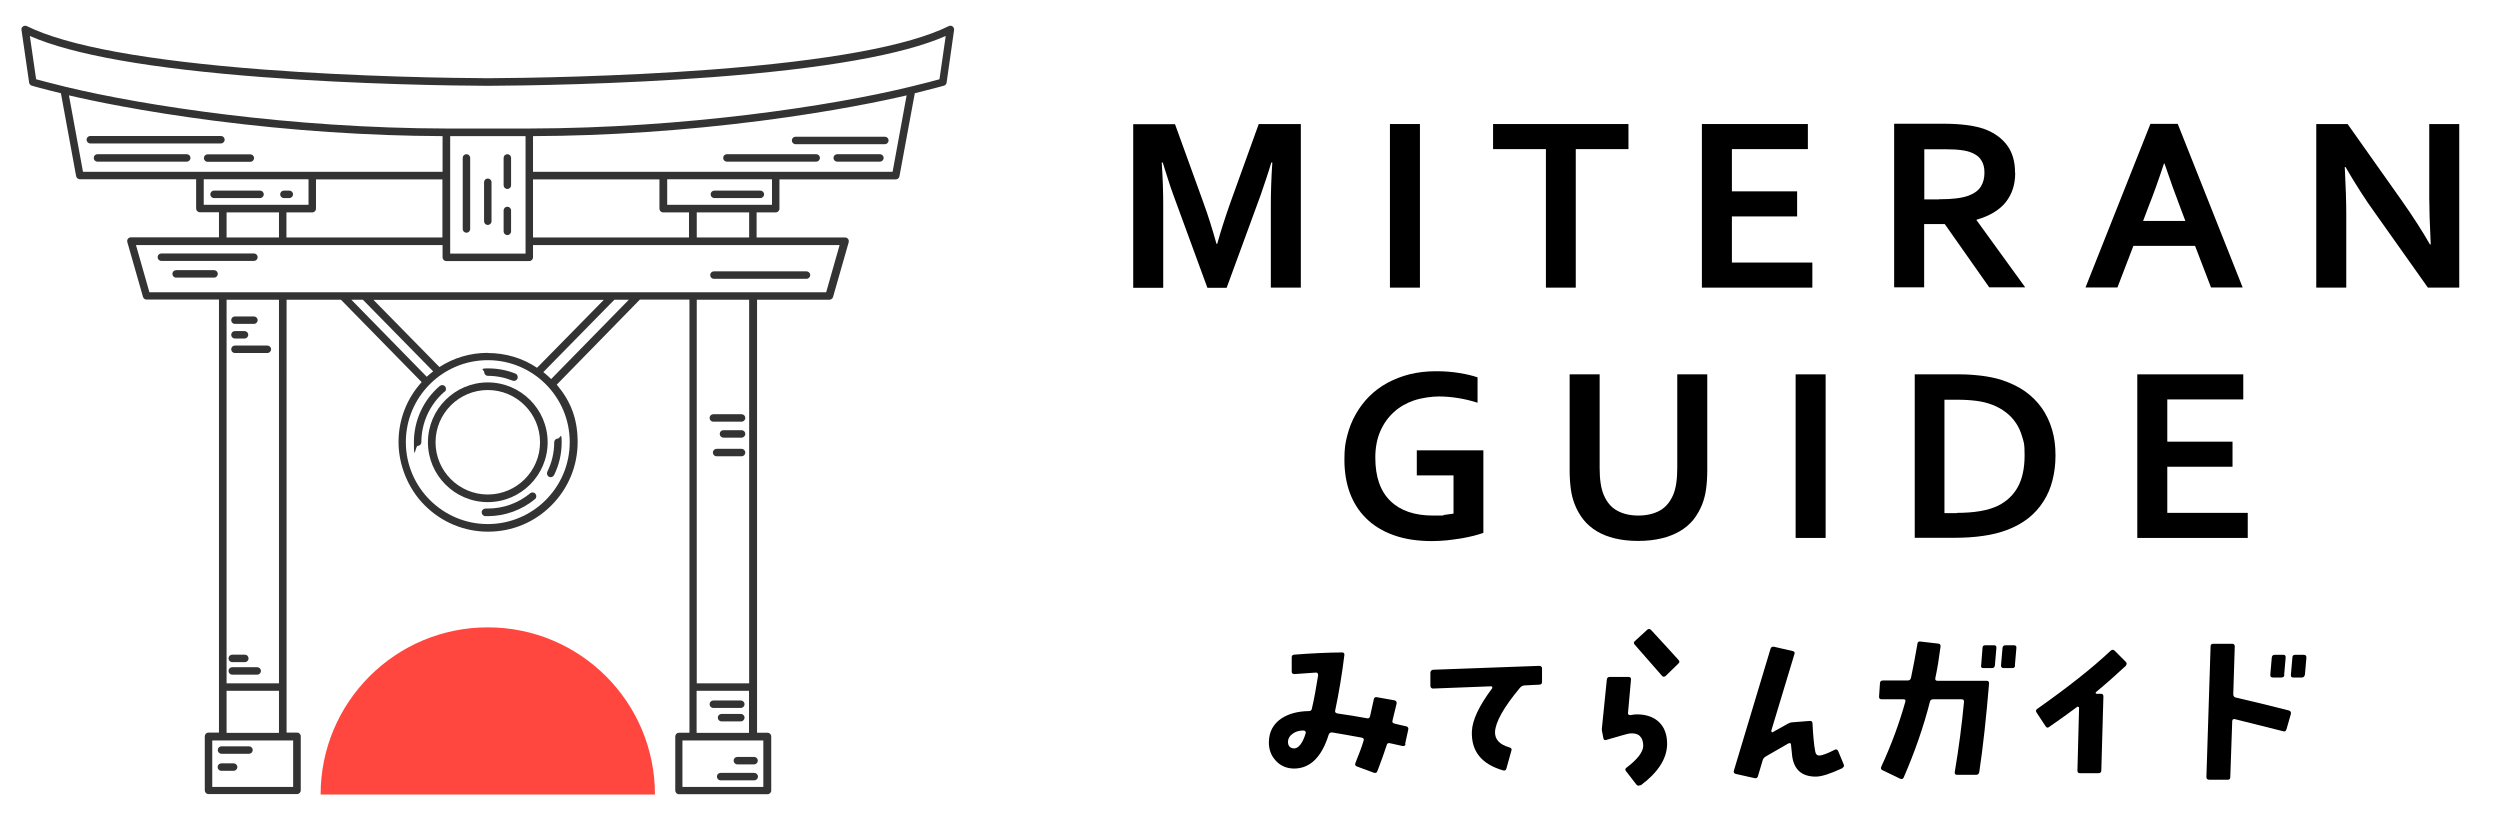
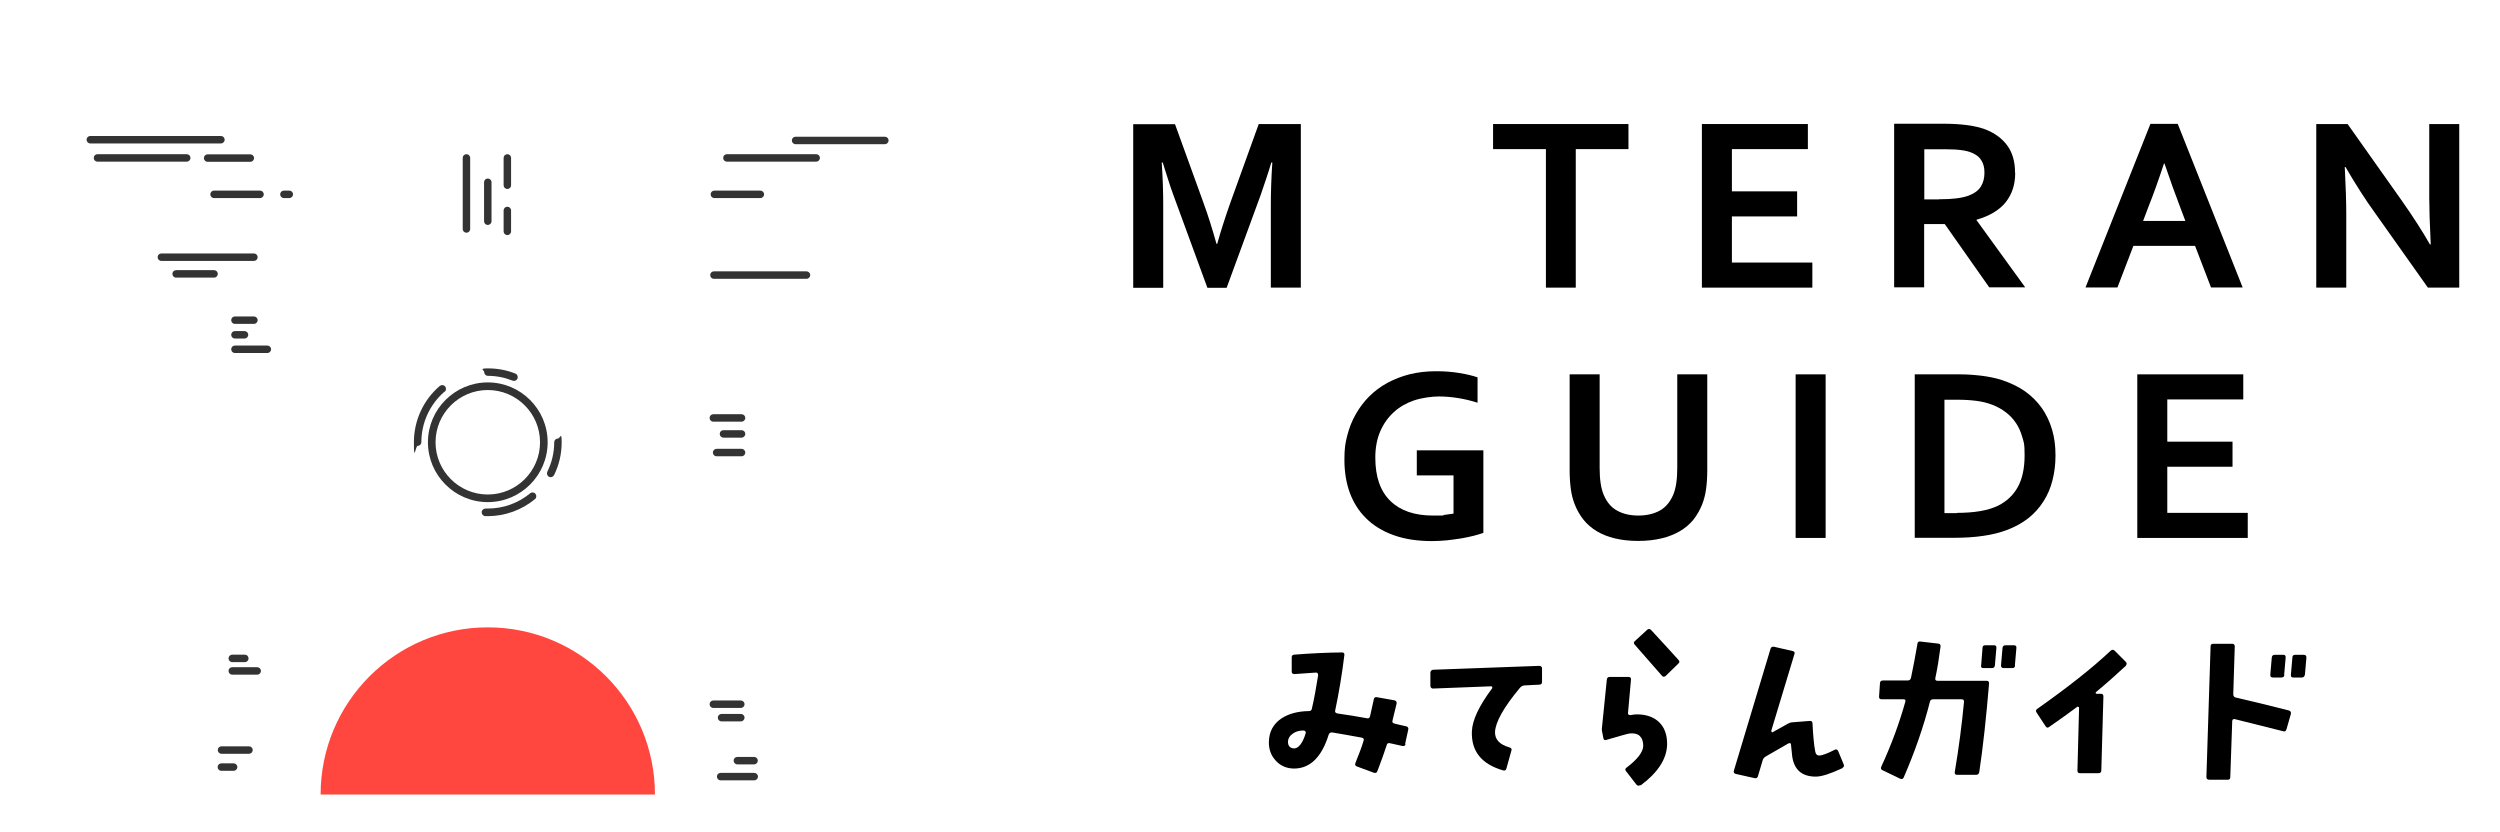
<svg xmlns="http://www.w3.org/2000/svg" id="_レイヤー_1" data-name="レイヤー_1" version="1.1" viewBox="0 0 1674.9 557.1">
  <defs>
    <style>
      .st0 {
        fill: #333;
      }

      .st1 {
        fill: #ff473f;
      }
    </style>
  </defs>
  <g>
    <g>
-       <path class="st0" d="M565.9,159.1h-59v-16.8h12.8c1.4,0,2.5-1.1,2.5-2.5v-19.6h77.9c1.2,0,2.3-.9,2.5-2.1l10-54.1.2-1c0-.2,0-.3,0-.5,12.5-3.1,19.5-5.1,19.6-5.1,1-.3,1.7-1.1,1.8-2.1l5-35.2c.1-.9-.3-1.9-1-2.4-.8-.6-1.8-.6-2.6-.2-26.9,13.3-80.4,23.1-158.9,29.1-63.6,4.8-126,5.7-149.9,5.8-23.9-.1-86.3-1-149.9-5.8C98.4,40.6,44.9,30.8,18,17.5c-.8-.4-1.8-.3-2.6.2-.8.6-1.2,1.5-1,2.4l5.1,35.2c.1,1,.8,1.8,1.8,2.1,0,0,7.1,2.1,19.6,5.1,0,.2,0,.3,0,.5l10.1,55c.2,1.2,1.3,2.1,2.5,2.1h77.9v19.6c0,1.4,1.1,2.5,2.5,2.5h12.8v16.8h-59c-.8,0-1.5.4-2,1-.5.6-.6,1.5-.4,2.2l10.5,36.7c.3,1.1,1.3,1.8,2.4,1.8h48.5v259.4s0,0,0,0v30.7h-7c-1.4,0-2.5,1.1-2.5,2.5v36.2c0,1.4,1.1,2.5,2.5,2.5h59.3c1.4,0,2.5-1.1,2.5-2.5v-36.2c0-1.4-1.1-2.5-2.5-2.5h-7v-30.7s0,0,0,0V200.8h36.4l54.1,55.2c-10,11-15.5,25.2-15.5,40.2s6.2,31.1,17.6,42.4c11.3,11.3,26.4,17.6,42.4,17.6s31.1-6.2,42.4-17.6c11.3-11.3,17.6-26.4,17.6-42.4s-4.9-27.7-14-38.5l55.7-57h33.2v259.5s0,0,0,0v30.7h-7c-1.4,0-2.5,1.1-2.5,2.5v36.2c0,1.4,1.1,2.5,2.5,2.5h59.3c1.4,0,2.5-1.1,2.5-2.5v-36.2c0-1.4-1.1-2.5-2.5-2.5h-7v-30.7s0,0,0,0V200.8h48.5c1.1,0,2.1-.8,2.4-1.8l10.5-36.7c.2-.8,0-1.6-.4-2.2-.5-.6-1.2-1-2-1ZM501.9,159.1h-35.1v-16.8h35.1v16.8ZM357.1,159.1v-38.9h84.7v19.6c0,1.4,1.1,2.5,2.5,2.5h17.3v16.8h-104.5ZM209.2,142.3c1.4,0,2.5-1.1,2.5-2.5v-19.6h84.7v38.9h-104.5v-16.8h17.3ZM301.6,161.6s0,0,0,0,0,0,0,0v-44s0,0,0,0,0,0,0,0v-26.4h50.5v26.5s0,0,0,0,0,0,0,0v44s0,0,0,0,0,0,0,0v8.2h-50.5v-8.2ZM517.2,137.2h-70.2v-17.1h70.2v17.1ZM598,115.1h-240.9v-23.9c50.1-.2,101.6-3.7,152.9-10.3,48.7-6.3,82.5-13.5,97.4-17l-9.4,51.2ZM20,24.1c28.6,12.6,81.2,21.9,156.5,27.6,63.8,4.8,126.3,5.7,150.3,5.8,0,0,0,0,0,0,23.9-.1,86.5-1,150.3-5.8,75.3-5.7,127.9-15,156.5-27.6l-4.2,29c-2.9.8-9.8,2.7-19.9,5.1-52.5,12.8-150.8,27.7-254.9,27.9h-55.6c-104.1-.2-202.4-15.2-254.9-27.9-10.1-2.5-17-4.3-19.9-5.1l-4.2-29ZM46.2,63.9c14.9,3.5,48.7,10.7,97.4,17,51.4,6.6,102.8,10.1,152.9,10.3v23.9H55.6l-9.4-51.2ZM136.5,120.1h70.2v17.1h-70.2v-17.1ZM151.8,142.3h35.1v16.8h-35.1v-16.8ZM196.4,527.2h-54.2v-31.1h54.2v31.1ZM151.8,491v-28.2h35.1v28.2h-35.1ZM186.9,457.8h-35.1V200.8h35.1v256.9ZM326.8,236.4c-11.7,0-22.8,3.3-32.4,9.5l-44.2-45h154.3l-44.7,45.5c-9.7-6.5-21.1-9.9-33.1-9.9ZM243.1,200.8l47.1,48c-1.5,1.1-2.9,2.4-4.3,3.6l-50.5-51.6h7.7ZM326.8,351.1c-30.2,0-54.9-24.6-54.9-54.9s24.6-54.9,54.9-54.9,54.9,24.6,54.9,54.9-24.6,54.9-54.9,54.9ZM369.3,254s0,0-.1-.1c-1.6-1.6-3.4-3.2-5.2-4.6l47.6-48.5h9.7l-52.1,53.2ZM511.4,527.2h-54.2v-31.1h54.2v31.1ZM466.7,491v-28.2h35.1v28.2h-35.1ZM501.9,457.8h-35.1V200.8h35.1v256.9ZM553.5,195.8H100.1l-9-31.6h205.4v8.2c0,1.4,1.1,2.5,2.5,2.5h55.6c1.4,0,2.5-1.1,2.5-2.5v-8.2h205.4l-9,31.6Z" />
      <path class="st0" d="M176.7,130.2c0-1.4-1.1-2.5-2.5-2.5h-30.8c-1.4,0-2.5,1.1-2.5,2.5s1.1,2.5,2.5,2.5h30.8c1.4,0,2.5-1.1,2.5-2.5Z" />
      <path class="st0" d="M190.2,132.7h3.6c1.4,0,2.5-1.1,2.5-2.5s-1.1-2.5-2.5-2.5h-3.6c-1.4,0-2.5,1.1-2.5,2.5s1.1,2.5,2.5,2.5Z" />
      <path class="st0" d="M478.6,132.7h30.8c1.4,0,2.5-1.1,2.5-2.5s-1.1-2.5-2.5-2.5h-30.8c-1.4,0-2.5,1.1-2.5,2.5s1.1,2.5,2.5,2.5Z" />
      <path class="st0" d="M312.5,103.3c-1.4,0-2.5,1.1-2.5,2.5v47.6c0,1.4,1.1,2.5,2.5,2.5s2.5-1.1,2.5-2.5v-47.6c0-1.4-1.1-2.5-2.5-2.5Z" />
      <path class="st0" d="M326.8,119.6c-1.4,0-2.5,1.1-2.5,2.5v26.1c0,1.4,1.1,2.5,2.5,2.5s2.5-1.1,2.5-2.5v-26.1c0-1.4-1.1-2.5-2.5-2.5Z" />
      <path class="st0" d="M339.9,103.3c-1.4,0-2.5,1.1-2.5,2.5v18.3c0,1.4,1.1,2.5,2.5,2.5s2.5-1.1,2.5-2.5v-18.3c0-1.4-1.1-2.5-2.5-2.5Z" />
      <path class="st0" d="M339.9,138.5c-1.4,0-2.5,1.1-2.5,2.5v14c0,1.4,1.1,2.5,2.5,2.5s2.5-1.1,2.5-2.5v-14c0-1.4-1.1-2.5-2.5-2.5Z" />
      <path class="st0" d="M166.8,500h-18.4c-1.4,0-2.5,1.1-2.5,2.5s1.1,2.5,2.5,2.5h18.4c1.4,0,2.5-1.1,2.5-2.5s-1.1-2.5-2.5-2.5Z" />
      <path class="st0" d="M156.5,511.4h-8.2c-1.4,0-2.5,1.1-2.5,2.5s1.1,2.5,2.5,2.5h8.2c1.4,0,2.5-1.1,2.5-2.5s-1.1-2.5-2.5-2.5Z" />
      <path class="st0" d="M505.3,517.8h-22.5c-1.4,0-2.5,1.1-2.5,2.5s1.1,2.5,2.5,2.5h22.5c1.4,0,2.5-1.1,2.5-2.5s-1.1-2.5-2.5-2.5Z" />
      <path class="st0" d="M491.5,509.6c0,1.4,1.1,2.5,2.5,2.5h11.2c1.4,0,2.5-1.1,2.5-2.5s-1.1-2.5-2.5-2.5h-11.2c-1.4,0-2.5,1.1-2.5,2.5Z" />
      <path class="st0" d="M157.4,217h12.7c1.4,0,2.5-1.1,2.5-2.5s-1.1-2.5-2.5-2.5h-12.7c-1.4,0-2.5,1.1-2.5,2.5s1.1,2.5,2.5,2.5Z" />
      <path class="st0" d="M157.4,236.5h21.7c1.4,0,2.5-1.1,2.5-2.5s-1.1-2.5-2.5-2.5h-21.7c-1.4,0-2.5,1.1-2.5,2.5s1.1,2.5,2.5,2.5Z" />
      <path class="st0" d="M157.4,226.8h6.4c1.4,0,2.5-1.1,2.5-2.5s-1.1-2.5-2.5-2.5h-6.4c-1.4,0-2.5,1.1-2.5,2.5s1.1,2.5,2.5,2.5Z" />
      <path class="st0" d="M172.3,447h-16.7c-1.4,0-2.5,1.1-2.5,2.5s1.1,2.5,2.5,2.5h16.7c1.4,0,2.5-1.1,2.5-2.5s-1.1-2.5-2.5-2.5Z" />
      <path class="st0" d="M477.9,282.5h18.9c1.4,0,2.5-1.1,2.5-2.5s-1.1-2.5-2.5-2.5h-18.9c-1.4,0-2.5,1.1-2.5,2.5s1.1,2.5,2.5,2.5Z" />
      <path class="st0" d="M496.8,300.7h-16.7c-1.4,0-2.5,1.1-2.5,2.5s1.1,2.5,2.5,2.5h16.7c1.4,0,2.5-1.1,2.5-2.5s-1.1-2.5-2.5-2.5Z" />
      <path class="st0" d="M496.8,288.2h-12.1c-1.4,0-2.5,1.1-2.5,2.5s1.1,2.5,2.5,2.5h12.1c1.4,0,2.5-1.1,2.5-2.5s-1.1-2.5-2.5-2.5Z" />
      <path class="st0" d="M155.6,443.6h8.4c1.4,0,2.5-1.1,2.5-2.5s-1.1-2.5-2.5-2.5h-8.4c-1.4,0-2.5,1.1-2.5,2.5s1.1,2.5,2.5,2.5Z" />
      <path class="st0" d="M496.3,478.3h-12.9c-1.4,0-2.5,1.1-2.5,2.5s1.1,2.5,2.5,2.5h12.9c1.4,0,2.5-1.1,2.5-2.5s-1.1-2.5-2.5-2.5Z" />
      <path class="st0" d="M496.3,469.3h-18.4c-1.4,0-2.5,1.1-2.5,2.5s1.1,2.5,2.5,2.5h18.4c1.4,0,2.5-1.1,2.5-2.5s-1.1-2.5-2.5-2.5Z" />
      <path class="st0" d="M125.1,103.3h-59.8c-1.4,0-2.5,1.1-2.5,2.5s1.1,2.5,2.5,2.5h59.8c1.4,0,2.5-1.1,2.5-2.5s-1.1-2.5-2.5-2.5Z" />
      <path class="st0" d="M150.5,93.6c0-1.4-1.1-2.5-2.5-2.5H60.5c-1.4,0-2.5,1.1-2.5,2.5s1.1,2.5,2.5,2.5h87.5c1.4,0,2.5-1.1,2.5-2.5Z" />
      <path class="st0" d="M136.6,105.9c0,1.4,1.1,2.5,2.5,2.5h28.6c1.4,0,2.5-1.1,2.5-2.5s-1.1-2.5-2.5-2.5h-28.6c-1.4,0-2.5,1.1-2.5,2.5Z" />
      <path class="st0" d="M546.8,103.3h-59.8c-1.4,0-2.5,1.1-2.5,2.5s1.1,2.5,2.5,2.5h59.8c1.4,0,2.5-1.1,2.5-2.5s-1.1-2.5-2.5-2.5Z" />
      <path class="st0" d="M592.8,91.6h-59.8c-1.4,0-2.5,1.1-2.5,2.5s1.1,2.5,2.5,2.5h59.8c1.4,0,2.5-1.1,2.5-2.5s-1.1-2.5-2.5-2.5Z" />
-       <path class="st0" d="M589.5,103.3h-28.6c-1.4,0-2.5,1.1-2.5,2.5s1.1,2.5,2.5,2.5h28.6c1.4,0,2.5-1.1,2.5-2.5s-1.1-2.5-2.5-2.5Z" />
      <path class="st0" d="M170.1,169.8h-62c-1.4,0-2.5,1.1-2.5,2.5s1.1,2.5,2.5,2.5h62c1.4,0,2.5-1.1,2.5-2.5s-1.1-2.5-2.5-2.5Z" />
      <path class="st0" d="M475.8,184.3c0,1.4,1.1,2.5,2.5,2.5h62c1.4,0,2.5-1.1,2.5-2.5s-1.1-2.5-2.5-2.5h-62c-1.4,0-2.5,1.1-2.5,2.5Z" />
      <path class="st0" d="M143.4,181h-25.4c-1.4,0-2.5,1.1-2.5,2.5s1.1,2.5,2.5,2.5h25.4c1.4,0,2.5-1.1,2.5-2.5s-1.1-2.5-2.5-2.5Z" />
      <path class="st0" d="M297.9,262.5c1.1-.9,1.2-2.5.3-3.6-.9-1.1-2.5-1.2-3.6-.3-11,9.4-17.3,23.2-17.3,37.6s1.1,2.5,2.5,2.5,2.5-1.1,2.5-2.5c0-13,5.7-25.3,15.5-33.8Z" />
      <path class="st0" d="M355.2,330.5c-8,6.6-18,10.2-28.4,10.2s-1,0-1.5,0c-1.4,0-2.6,1.1-2.6,2.5s1.1,2.6,2.5,2.6c.5,0,1.1,0,1.6,0,11.5,0,22.8-4.1,31.6-11.4,1.1-.9,1.2-2.5.3-3.6-.9-1.1-2.5-1.2-3.6-.3Z" />
      <path class="st0" d="M367.8,319.4c.4.2.7.3,1.1.3.9,0,1.8-.5,2.3-1.4,3.4-6.9,5.1-14.3,5.1-22s-1.1-2.5-2.5-2.5-2.5,1.1-2.5,2.5c0,6.9-1.6,13.6-4.6,19.7-.6,1.3-.1,2.8,1.1,3.4Z" />
      <path class="st0" d="M326.8,251.8c5.7,0,11.3,1.1,16.6,3.2.3.1.6.2.9.2,1,0,2-.6,2.4-1.6.5-1.3-.1-2.8-1.4-3.3-5.9-2.4-12.1-3.5-18.4-3.5s-2.5,1.1-2.5,2.5,1.1,2.5,2.5,2.5Z" />
      <path class="st0" d="M326.8,256.2c-22.1,0-40.1,18-40.1,40.1s18,40.1,40.1,40.1,40.1-18,40.1-40.1-18-40.1-40.1-40.1ZM326.8,331.3c-19.3,0-35-15.7-35-35s15.7-35,35-35,35,15.7,35,35-15.7,35-35,35Z" />
    </g>
-     <path class="st1" d="M326.8,420.3c-61.9,0-112,50.1-112,112h224c0-61.9-50.1-112-112-112Z" />
+     <path class="st1" d="M326.8,420.3c-61.9,0-112,50.1-112,112h224c0-61.9-50.1-112-112-112" />
  </g>
  <g>
    <path d="M815.5,163.3c2.4-8.6,5.4-17.9,8.9-27.8l18.9-52.4h28.2v109.6h-20.1v-55.5c0-8.1.3-17.6,1-28.3h-.7c-.9,3.1-2,6.6-3.3,10.5-1.3,3.9-2.6,7.7-3.9,11.5l-22.7,61.9h-12.9l-22.7-61.9c-1.4-3.8-2.7-7.6-3.9-11.5-1.3-3.9-2.3-7.4-3.3-10.5h-.7c.7,10.1,1,19.5,1,28.3v55.6h-20.1v-109.6h28l18.9,52.2c3.2,8.7,6.1,18,8.9,28h.5Z" />
-     <path d="M931.2,192.7v-109.6h20.1v109.6h-20.1Z" />
    <path d="M1055.8,192.7h-20.1v-92.8h-35.4v-16.8h90.7v16.8h-35.3v92.8Z" />
    <path d="M1160.3,175.9h53.9v16.8h-74v-109.6h71v16.8h-50.9v28.3h43.7v16.8h-43.7v30.9Z" />
    <path d="M1350.1,116c0,7.6-2.1,14.1-6.3,19.4-4.2,5.3-10.8,9.3-19.6,11.8v.3l32.6,45h-24.1l-29.8-42.4h-13.8v42.4h-20.1v-109.6h33.3c5.5,0,10.6.3,15.4.9,4.8.6,8.8,1.6,12.2,2.8,6.4,2.5,11.4,6.1,14.9,10.9,3.5,4.8,5.2,10.9,5.2,18.2ZM1299,133.5c4.6,0,8.5-.2,11.7-.6,3.2-.4,5.9-1,8.1-1.8,4-1.5,6.8-3.6,8.4-6.3,1.6-2.6,2.3-5.7,2.3-9.1s-.6-5.6-1.8-7.8c-1.2-2.3-3.3-4.1-6.3-5.4-1.9-.9-4.3-1.5-7.2-1.9-2.9-.4-6.5-.6-10.7-.6h-14.3v33.6h9.9Z" />
    <path d="M1470.6,164.7h-41.3l-10.7,27.9h-21.4l43.5-109.6h18.3l43.5,109.6h-21.2l-10.7-27.9ZM1449.8,109.5c-3.8,11.5-7.2,21-10.3,28.7l-3.7,9.8h28.3l-3.7-9.8c-3-7.8-6.4-17.3-10.3-28.7h-.3Z" />
    <path d="M1608.8,134c7.9,11.2,14.2,21.1,19.2,29.8h.5c-.7-14.2-1-24.6-1-31.1v-49.6h20.1v109.6h-21l-35.7-50.4c-6.3-8.7-12.8-18.9-19.5-30.4h-.5c.7,13.4,1,23.8,1,31.2v49.6h-20.1v-109.6h21l36,50.9Z" />
    <path d="M973.8,318.5h-24.6v-16.8h44.6v55.3c-1.6.6-3.7,1.2-6.3,1.9-2.5.7-5.4,1.2-8.5,1.8-3.1.5-6.4.9-9.7,1.3-3.3.3-6.6.5-9.9.5-9.8,0-18.4-1.3-25.8-4-7.3-2.6-13.5-6.4-18.3-11.2-4.9-4.8-8.5-10.5-11-17.2-2.4-6.6-3.6-14-3.6-22s.6-11.1,1.9-16.3c1.3-5.2,3.2-9.9,5.7-14.3,2.5-4.4,5.5-8.4,9-11.9,3.5-3.5,7.6-6.6,12.2-9.1,4.6-2.5,9.6-4.4,15-5.8,5.4-1.3,11.3-2,17.5-2s10.8.4,15.7,1.2c5,.8,9,1.8,12.2,2.9v17c-4.3-1.4-8.6-2.4-12.9-3.1-4.3-.7-8.7-1.1-13.1-1.1s-11.5.9-16.7,2.7c-5.2,1.8-9.7,4.4-13.5,7.9-3.8,3.5-6.8,7.7-9,12.8s-3.3,10.9-3.3,17.6c0,12.9,3.4,22.6,10.2,29.1,6.7,6.5,16.2,9.7,28.6,9.7s4.7-.1,7.1-.4,4.6-.6,6.5-.9v-25.6Z" />
    <path d="M1097.4,362.4c-5.7,0-10.9-.6-15.5-1.7-4.6-1.1-8.6-2.7-12.1-4.8-3.5-2.1-6.5-4.7-8.9-7.7s-4.4-6.5-5.9-10.3c-1.2-3.1-2.1-6.4-2.6-10.2-.5-3.7-.8-7.9-.8-12.4v-64.5h20.1v62.7c0,7.8.9,13.8,2.8,18.2,2.1,4.9,5.1,8.4,9.1,10.5,4,2.2,8.7,3.2,14.1,3.2s10.1-1.1,14.1-3.2c4-2.2,7-5.7,9.1-10.5,1.9-4.4,2.8-10.4,2.8-18.2v-62.7h20.1v64.5c0,4.6-.3,8.7-.8,12.4-.5,3.7-1.4,7.1-2.6,10.2-1.5,3.8-3.5,7.2-5.9,10.3-2.5,3-5.5,5.6-9.1,7.7-3.6,2.1-7.7,3.7-12.3,4.8-4.6,1.1-9.8,1.7-15.6,1.7Z" />
    <path d="M1203,360.4v-109.6h20.1v109.6h-20.1Z" />
    <path d="M1282.8,360.4v-109.6h29c2.6,0,5.2,0,7.8.2,2.6.2,5.2.4,7.7.7,2.5.3,4.9.7,7.3,1.2,2.3.5,4.5,1,6.5,1.7,5.8,1.9,11,4.4,15.5,7.5,4.5,3.2,8.2,6.9,11.3,11.2,3,4.3,5.3,9.1,6.9,14.5,1.6,5.3,2.3,11.1,2.3,17.3s-.7,11.4-2,16.6c-1.3,5.2-3.3,9.9-6,14.1-2.7,4.3-6,8-10.1,11.3-4.1,3.2-8.9,5.9-14.5,8-4.6,1.7-9.9,3.1-15.8,3.9-5.9.9-12.5,1.3-19.9,1.3h-26ZM1311.1,343.6c11.7,0,20.9-1.6,27.5-4.8,5.8-2.9,10.3-7.1,13.3-12.6,3-5.5,4.5-12.6,4.5-21.1s-.5-8.5-1.5-12.1c-1-3.6-2.4-6.8-4.3-9.6-1.9-2.8-4.1-5.2-6.8-7.2-2.6-2-5.6-3.7-9-5-3.1-1.2-6.6-2.1-10.4-2.6-3.8-.5-8.1-.8-12.9-.8h-8.8v76h8.3Z" />
    <path d="M1452,343.6h53.9v16.8h-74v-109.6h71v16.8h-50.9v28.3h43.7v16.8h-43.7v30.9Z" />
  </g>
  <g>
    <path d="M941.7,498.4c-.3,1.1-.9,1.6-2,1.4l-8.6-1.9c-1.1-.3-1.9.3-2.1,1.4-1.6,5-3.7,10.8-6.2,17.3-.4,1.1-1.1,1.5-2.4,1.1l-11.3-4.2c-1.1-.4-1.5-1.1-1-2.4,2.3-5.7,4.2-10.6,5.5-15,.3-1-.1-1.6-1.3-1.9-6.8-1.3-13.4-2.4-19.8-3.5-1.1-.1-1.9.4-2.3,1.4-4.7,15.1-12.4,22.7-23.1,22.8-5,0-9.2-1.8-12.3-5.2-3.2-3.4-4.8-7.6-4.7-12.6.1-6.9,3-12.2,8.6-15.9,4.7-3,10.7-4.7,18.1-4.8,1.3,0,1.9-.5,2.1-1.6,1.6-6.8,2.9-14.2,4.2-22.4,0-1.3-.6-1.9-1.6-1.8-1.1.1-5.9.4-14.1,1-1.4,0-2-.5-2-1.6v-9.5c-.1-1.1.5-1.8,1.6-1.9,11.2-.9,21.9-1.4,32.1-1.5,1.1,0,1.6.5,1.6,1.6-1.6,13.1-3.7,25.6-6.2,37.4-.3,1.1.4,1.6,1.6,1.9,6.8,1,13.4,2,19.7,3.2,1.1.3,1.9-.3,2.1-1.4l2.5-11.3c.3-1.3,1-1.6,2.1-1.4l11.8,2.1c1.1.3,1.5,1,1.4,2.1-.8,3-1.6,6.8-2.8,11.5-.3,1.1.3,1.8,1.5,2,1.6.5,4.3,1,7.7,1.8,1.1.3,1.6,1,1.4,2.1l-2.1,9.6ZM874.5,489.9c-.4-.4-.8-.5-1.3-.5-2.5,0-4.9.6-6.8,1.9-2.3,1.5-3.5,3.5-3.5,5.9s1.4,4.2,4.2,4.2,5.7-3.5,7.7-10.3c.1-.4,0-.8-.3-1.1Z" />
    <path d="M1033.1,456.9c0,1.1-.6,1.8-1.8,1.8l-10,.5c-1.1.1-2.1.6-2.9,1.5-11,13.1-16.5,23.1-16.8,29.7-.1,5,3,8.4,9.6,10.3,1.3.4,1.8,1.1,1.4,2.1l-3.4,12.2c-.4,1.1-1.1,1.5-2.3,1.1-14.4-4.2-21.3-12.9-20.8-26.1.3-7.6,4.8-17.1,13.6-28.9.1-.3.1-.5,0-.9-.3-.4-.5-.5-.8-.4l-38.8,1.5c-.5,0-.9-.1-1.3-.5-.3-.4-.5-.8-.5-1.3v-8.9c.1-1.1.8-1.8,1.9-1.9l71.1-2.6c.4,0,.9.1,1.3.5.4.3.5.8.5,1.1v8.9Z" />
    <path d="M1098.9,526c-1,.6-1.9.5-2.6-.4l-6.9-8.9c-.8-.9-.6-1.8.3-2.4,7.3-5.5,11.1-10.5,11.2-14.5,0-3.2-.8-5.3-2.4-6.8-1.5-1.4-3.8-1.9-6.8-1.6-1.8.3-6.9,1.8-15.5,4.3-1.1.4-1.8,0-2-1.1l-.8-4.2c-.3-1.1-.3-2.3-.1-3.4l3.2-31.6c.1-1.3.8-1.9,2-1.9h12.4c1.3,0,1.9.6,1.8,1.8l-2,22.3c-.1.5,0,.9.3,1.1.4.3.8.4,1.3.4,1.9-.4,3.4-.5,4.4-.5,6.4,0,11.5,1.9,15,5.4,3.5,3.5,5.3,8.4,5.2,14.9-.3,9.5-6,18.5-17.6,27.2ZM1124.4,444.6l-8.4,8.2c-1,.8-1.8.8-2.5,0l-18.3-20.9c-.8-.9-.8-1.6.1-2.4l8.4-7.7c.8-.6,1.6-.6,2.5.3,5.9,6.4,12.1,13.1,18.3,20,.9.9.8,1.8-.1,2.5Z" />
    <path d="M1234.4,514.6c-8.1,3.8-14,5.7-17.9,5.7-9.2,0-14.5-4.5-15.8-13.6-.1-1.3-.4-3.9-.8-7.7-.1-1.1-.6-1.5-1.8-.9l-15.1,8.7c-1,.6-1.8,1.5-2.1,2.6l-3.2,10.8c-.4,1-1.1,1.4-2.3,1.1l-12.5-2.8c-1.1-.3-1.6-1-1.3-2.1l24.6-81.8c.4-1.1,1.1-1.5,2.3-1.3l12.6,2.9c1.1.3,1.5.9,1.1,2l-15.5,51.3c0,.4,0,.6.3.9.3.3.6.3.9,0l9.8-5.5c1.1-.6,2.3-1,3.4-1l11.3-.9c1.3-.1,1.8.4,1.9,1.5.4,8.4,1,14.6,1.8,18.8.3,2,1.3,2.9,2.8,2.9s5.4-1.3,10.1-3.8c1.1-.6,2-.4,2.5.8l3.7,8.9c.4,1.1.1,1.9-.9,2.4Z" />
    <path d="M1325.9,517.5c-.1,1.1-.9,1.6-2.1,1.6h-12.7c-1.1,0-1.6-.6-1.5-1.8,2.8-16.5,4.8-32.3,6.2-47,.1-1.3-.5-1.8-1.6-1.8h-18.9c-1.3,0-2,.5-2.3,1.5-4.2,16.6-10.1,33.6-17.6,50.9-.5,1-1.3,1.3-2.4.8l-11.8-5.7c-1-.4-1.3-1.3-.8-2.4,7.1-15.4,12.3-29.9,16.1-43.5.3-1.1-.1-1.6-1.3-1.6h-14.5c-1.3,0-1.9-.6-1.8-1.8l.6-8.9c0-1.3.8-1.9,1.9-1.9h16.6c1.3,0,2-.6,2.3-1.8,1.5-7.3,3-15,4.3-22.7.1-1.3.8-1.8,2-1.6l12,1.4c1.1.1,1.6.8,1.5,1.9-1,7.7-2.1,14.7-3.5,21.2-.3,1.1.3,1.8,1.4,1.8h32.8c1.3,0,1.8.5,1.8,1.8-1.9,22.6-4,42.3-6.6,59.6ZM1336.5,445.7c-.1,1.3-.8,1.9-2,1.9h-5.7c-1.3,0-1.8-.6-1.5-1.9l.9-11.5c0-1.3.6-1.9,1.9-1.9h5.8c1.1,0,1.8.6,1.6,1.9l-1,11.5ZM1350,445.7c0,1.3-.6,1.9-1.9,1.9h-5.7c-1.3,0-1.8-.6-1.8-1.9l1-11.5c.1-1.3.8-1.9,2-1.9h5.7c1.1,0,1.8.6,1.6,1.9l-1,11.5Z" />
    <path d="M1424.5,445.8c-6.7,6.2-13.4,12.2-20.2,17.8-.3.3-.3.5-.3.8.3.3.4.4.6.4h3c1.1,0,1.6.6,1.6,1.9l-1.4,49.4c0,1.3-.6,1.9-1.9,1.9h-12.5c-1.1,0-1.6-.5-1.6-1.8l1.1-42c0-.3-.1-.5-.4-.6-.4-.3-.6-.3-.9,0-5.2,3.8-11.3,8.3-18.7,13.4-1,.8-1.8.6-2.4-.4l-6-9.1c-.8-1.1-.6-1.9.4-2.6,20.4-14.4,36.8-27.3,49.1-38.9,1-.9,1.9-.9,2.8,0l7.4,7.4c.8.9.8,1.6,0,2.5Z" />
    <path d="M1531.7,488.8c-.3,1.1-1,1.5-2.1,1.1-1-.3-11.7-2.9-32.3-8.1-1.1-.3-1.8.3-1.8,1.4l-1.3,37.4c0,1.1-.5,1.8-1.6,1.8h-12.6c-1.1-.1-1.8-.6-1.8-1.8l2.8-87.5c0-1.3.6-1.8,1.9-1.8h12.5c1.1,0,1.8.5,1.8,1.8l-1,31.9c0,1.3.5,2,1.6,2.3,12.5,2.9,24.3,5.8,35.7,8.7,1.1.4,1.5,1.1,1.3,2.3l-3,10.5ZM1530.4,452.1c0,1.1-.6,1.8-1.9,1.8h-5.7c-1.3,0-1.8-.6-1.8-1.8l1-11.5c.1-1.3.8-1.9,2-1.9h5.8c1.1,0,1.6.6,1.5,1.9l-1,11.5ZM1544.1,452.1c-.1,1.1-.8,1.8-2,1.8h-5.8c-1.1,0-1.6-.6-1.5-1.8l1-11.5c0-1.3.6-1.9,1.9-1.9h5.7c1.3,0,1.8.6,1.8,1.9l-1,11.5Z" />
  </g>
</svg>